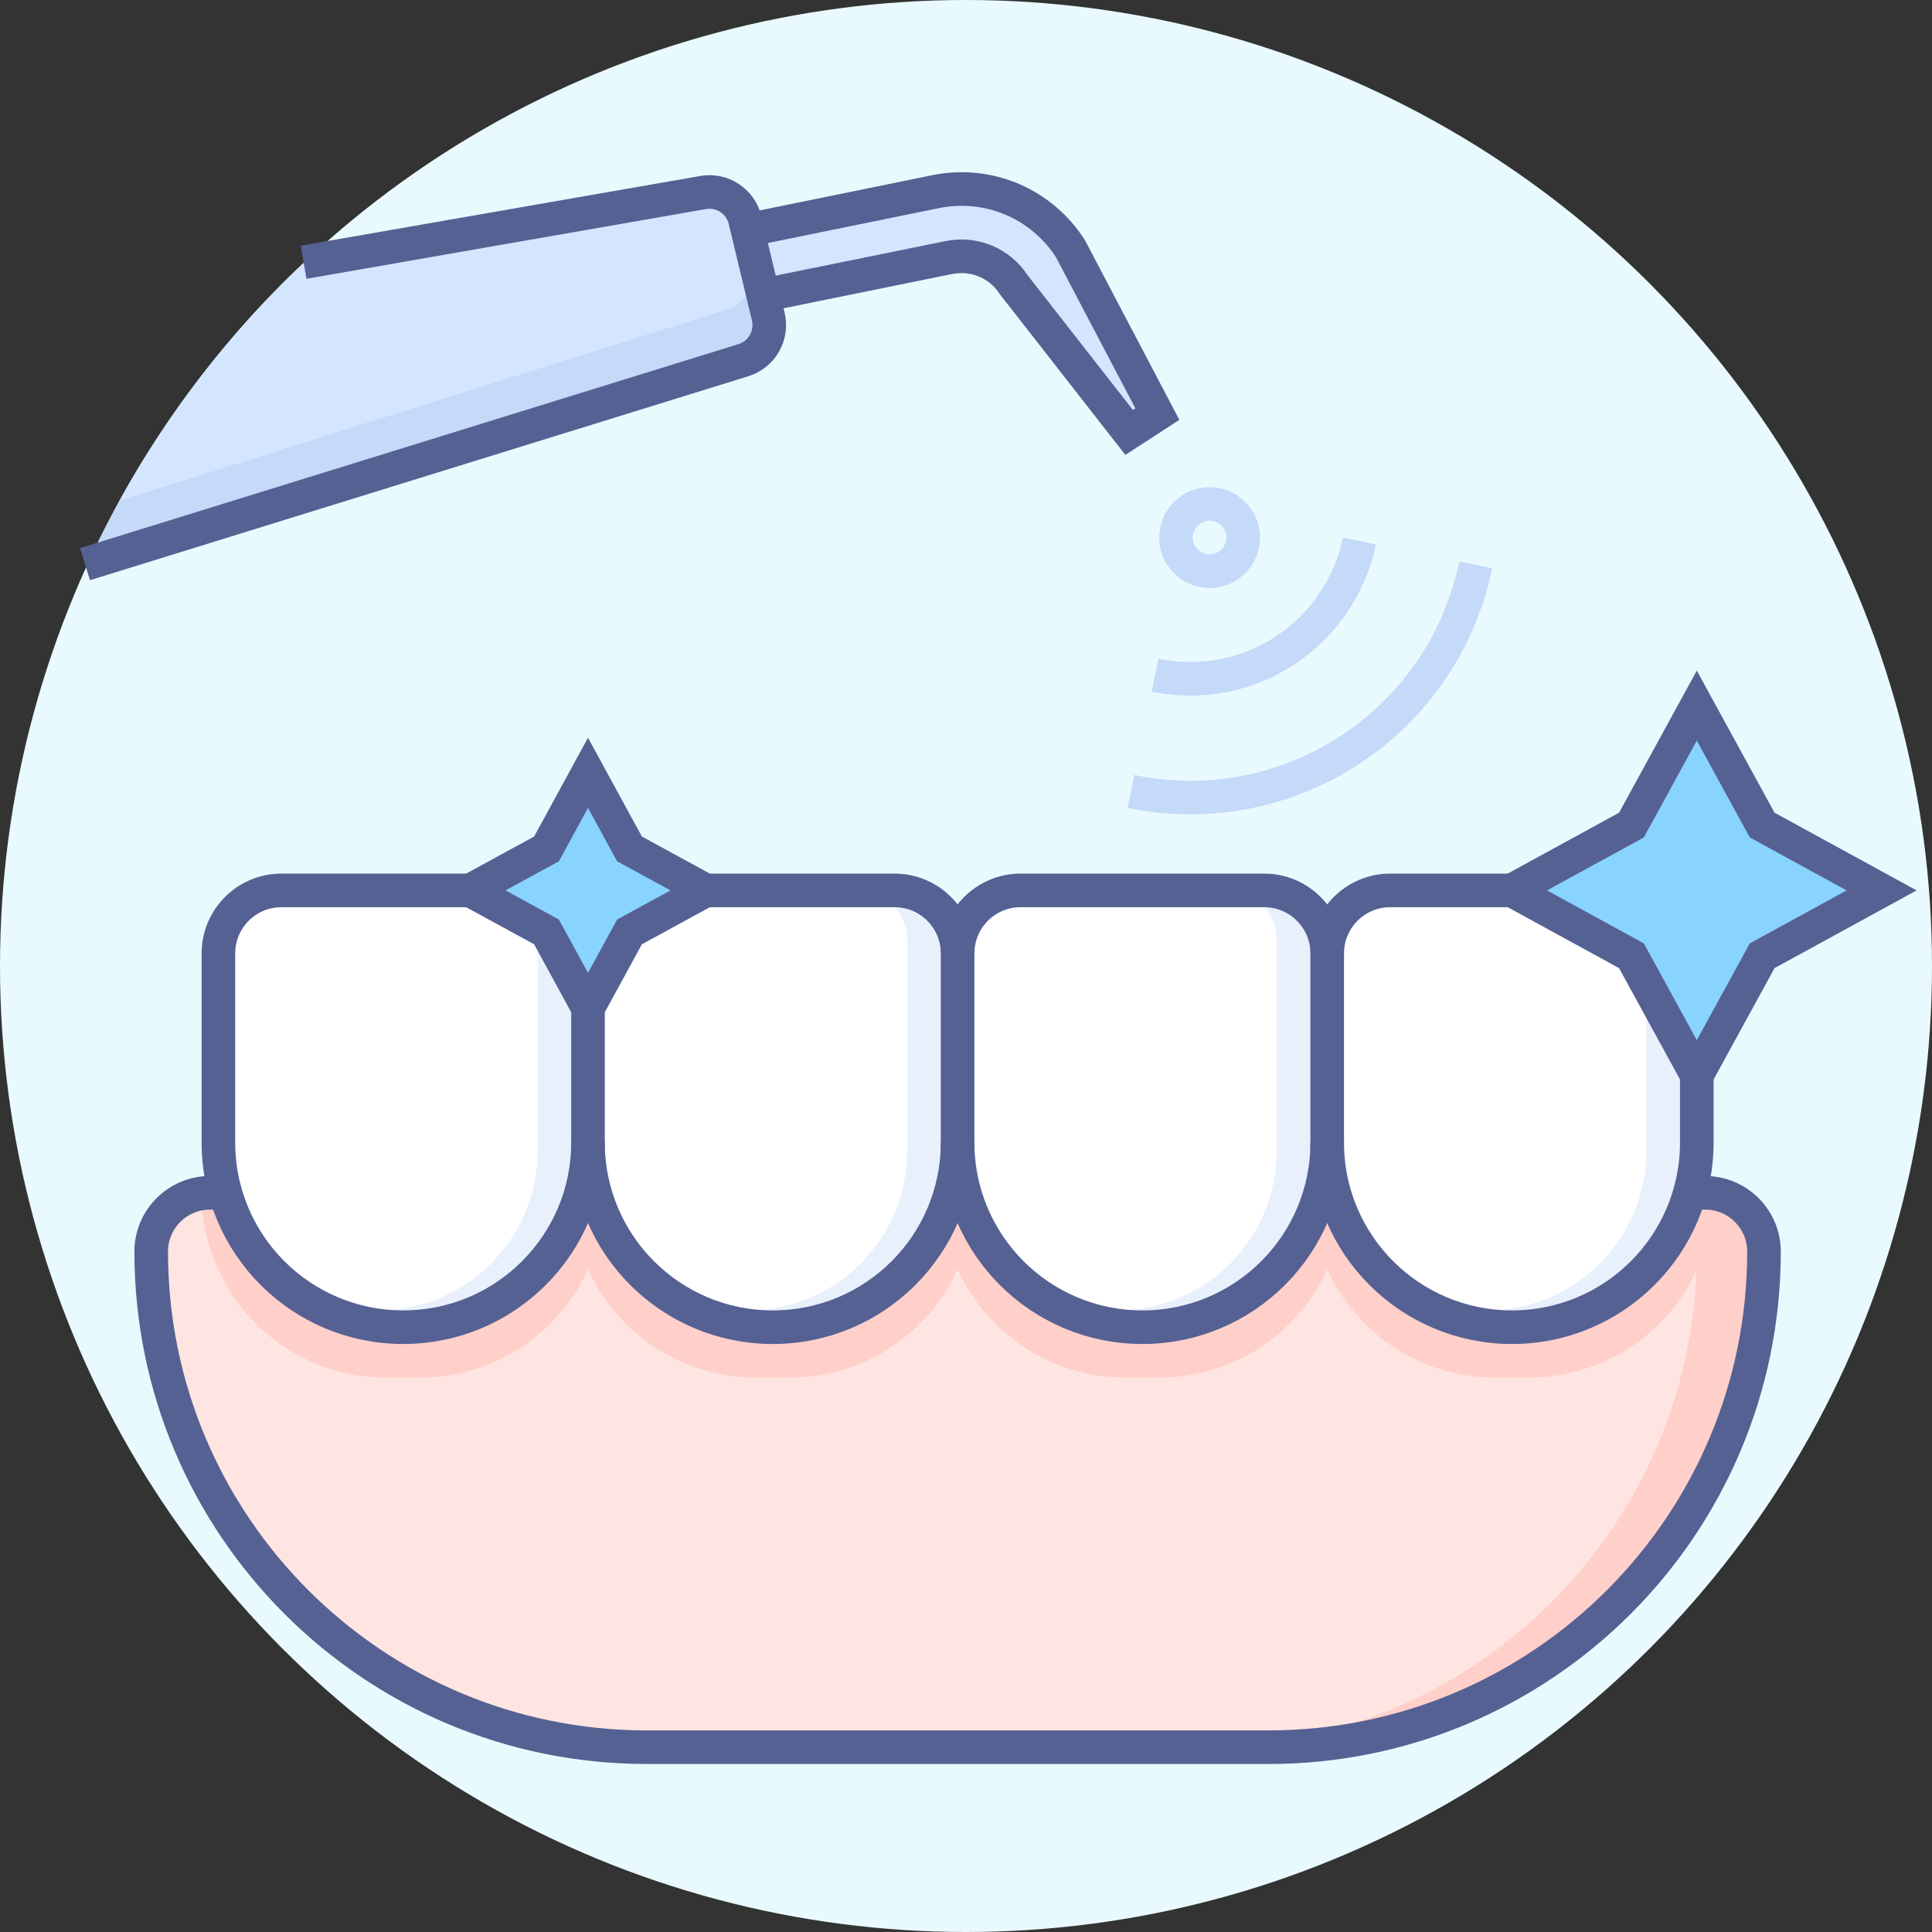
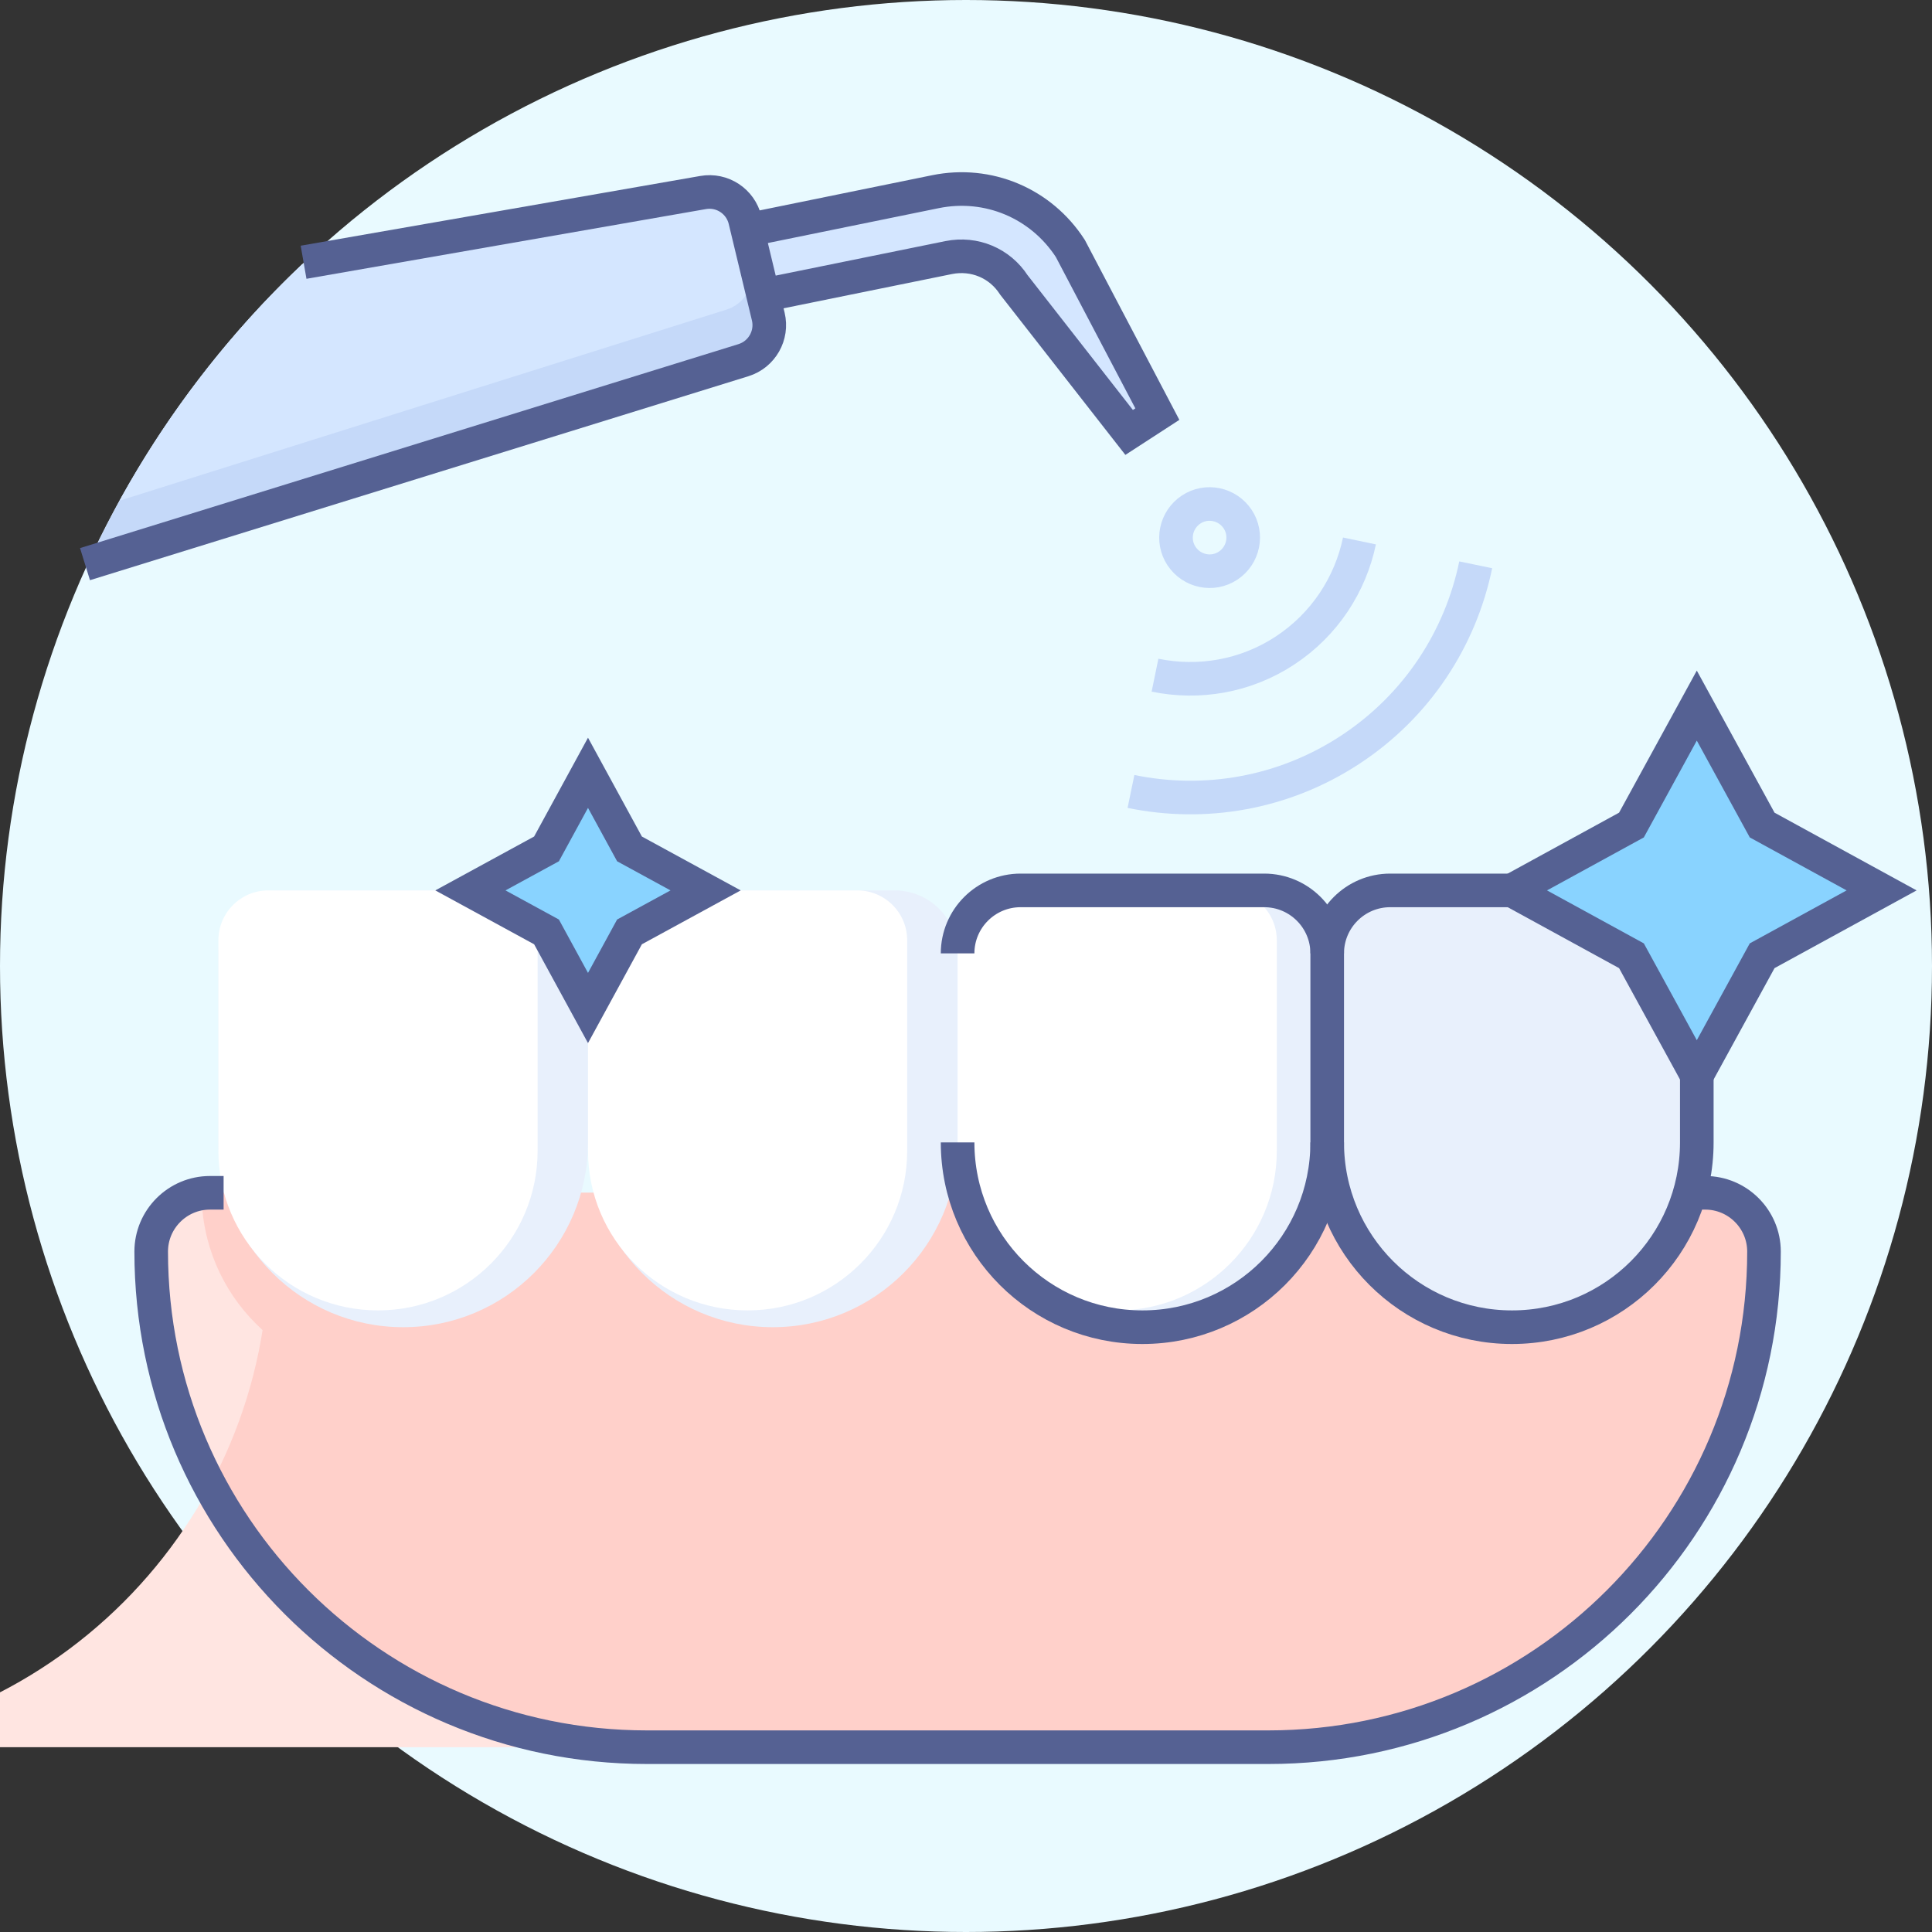
<svg xmlns="http://www.w3.org/2000/svg" id="_レイヤー_2" data-name="レイヤー_2" viewBox="0 0 115 115">
  <rect x="0" y="0" width="115" height="115" fill="#333333" stroke="none" />
  <defs>
    <style>
      .cls-1 {
        fill: #c5d9f9;
      }

      .cls-2 {
        fill: #89d3ff;
      }

      .cls-3 {
        fill: #d4e6ff;
      }

      .cls-4 {
        fill: #fff;
      }

      .cls-5 {
        fill: #ffe5e1;
      }

      .cls-6 {
        fill: #e8f0fc;
      }

      .cls-7 {
        fill: #ffd0ca;
      }

      .cls-8 {
        fill: #e9faff;
      }

      .cls-9 {
        stroke: #556193;
      }

      .cls-9, .cls-10 {
        fill: none;
        stroke-miterlimit: 10;
        stroke-width: 2px;
      }

      .cls-10 {
        stroke: #c5d9f9;
      }
    </style>
  </defs>
  <g id="icons">
    <g>
      <circle class="cls-8" cx="57.5" cy="57.5" r="57.5" />
      <g>
        <g>
          <path class="cls-7" d="M75.5,104h-37c-16.29,0-29.5-13.21-29.5-29.5,0-1.93,1.57-3.5,3.5-3.5h89c1.93,0,3.5,1.57,3.5,3.5,0,16.29-13.21,29.5-29.5,29.5Z" />
-           <path class="cls-5" d="M71.5,104h-33c-16.29,0-29.5-13.21-29.5-29.5,0-1.93,1.57-3.5,3.5-3.5h85c1.93,0,3.5,1.57,3.5,3.5,0,16.29-13.21,29.5-29.5,29.5Z" />
+           <path class="cls-5" d="M71.5,104h-33c-16.29,0-29.5-13.21-29.5-29.5,0-1.93,1.57-3.5,3.5-3.5c1.93,0,3.5,1.57,3.5,3.5,0,16.29-13.21,29.5-29.5,29.5Z" />
          <path class="cls-7" d="M12,71c0,6.08,4.92,11,11,11h2c4.45,0,8.27-2.64,10-6.44,1.73,3.79,5.55,6.44,10,6.44h2c4.45,0,8.27-2.64,10-6.44,1.73,3.79,5.55,6.44,10,6.44h2c4.45,0,8.27-2.64,10-6.44,1.73,3.79,5.55,6.44,10,6.44h2c6.08,0,11-4.92,11-11H12Z" />
          <path class="cls-6" d="M24,79c-6.08,0-11-4.92-11-11v-11.25c0-2.07,1.68-3.75,3.75-3.75h14.5c2.07,0,3.75,1.68,3.75,3.75v11.25c0,6.08-4.92,11-11,11Z" />
          <path class="cls-6" d="M46,79c-6.08,0-11-4.92-11-11v-11.25c0-2.07,1.68-3.75,3.75-3.75h14.5c2.07,0,3.75,1.68,3.75,3.75v11.25c0,6.08-4.92,11-11,11Z" />
          <path class="cls-6" d="M68,79c-6.08,0-11-4.92-11-11v-11.25c0-2.07,1.68-3.75,3.75-3.75h14.5c2.07,0,3.75,1.68,3.75,3.75v11.25c0,6.08-4.92,11-11,11Z" />
          <path class="cls-6" d="M90,79c-6.08,0-11-4.92-11-11v-11.25c0-2.07,1.68-3.75,3.75-3.75h14.5c2.07,0,3.75,1.68,3.75,3.75v11.25c0,6.08-4.92,11-11,11Z" />
-           <path class="cls-4" d="M88.5,78c-5.25,0-9.5-4.25-9.5-9.5v-12.53c0-1.64,1.33-2.97,2.97-2.97h13.06c1.64,0,2.97,1.33,2.97,2.97v12.53c0,5.25-4.25,9.5-9.5,9.5Z" />
          <path class="cls-4" d="M66.5,78c-5.25,0-9.5-4.25-9.5-9.5v-12.53c0-1.64,1.33-2.97,2.97-2.97h13.06c1.64,0,2.97,1.33,2.97,2.97v12.53c0,5.25-4.25,9.5-9.5,9.5Z" />
          <path class="cls-4" d="M44.5,78c-5.25,0-9.5-4.25-9.5-9.5v-12.53c0-1.64,1.33-2.97,2.97-2.97h13.06c1.64,0,2.97,1.33,2.97,2.97v12.53c0,5.25-4.25,9.5-9.5,9.5Z" />
          <path class="cls-4" d="M22.5,78c-5.25,0-9.5-4.25-9.5-9.5v-12.53c0-1.64,1.33-2.97,2.97-2.97h13.06c1.64,0,2.97,1.33,2.97,2.97v12.53c0,5.25-4.25,9.5-9.5,9.5Z" />
          <path class="cls-1" d="M5.14,33.75l39.12-12.32c1.1-.34,1.75-1.48,1.48-2.6l-1.38-5.74c-.27-1.12-1.36-1.84-2.5-1.64l-23.86,4.28c-5.37,5.08-9.76,11.19-12.86,18.01Z" />
          <path class="cls-3" d="M43.84,12.16c-.49-.54-1.23-.83-2-.7l-23.86,4.28c-4.31,4.08-7.97,8.83-10.86,14.06l36.12-11.37c1.1-.34,1.75-1.48,1.48-2.6l-.89-3.68Z" />
          <path class="cls-3" d="M44.85,13.62l10.83-2.21c3.14-.64,6.29.69,8.03,3.38l5.18,9.86-1.68,1.09-6.86-8.78c-.84-1.3-2.35-1.93-3.87-1.63l-10.82,2.2-.8-3.92Z" />
          <polygon class="cls-2" points="101 42 104.89 49.11 112 53 104.89 56.89 101 64 97.11 56.89 90 53 97.11 49.11 101 42" />
          <polygon class="cls-2" points="35 46 37.47 50.53 42 53 37.47 55.47 35 60 32.53 55.47 28 53 32.53 50.53 35 46" />
        </g>
        <g>
          <path class="cls-9" d="M100.56,71h.94c1.93,0,3.5,1.57,3.5,3.5,0,16.29-13.21,29.5-29.5,29.5h-37c-16.29,0-29.5-13.21-29.5-29.5,0-1.93,1.57-3.5,3.5-3.5h.81" />
-           <path class="cls-9" d="M35,59.5v8.5c0,6.08-4.92,11-11,11s-11-4.92-11-11v-11.25c0-2.07,1.68-3.75,3.75-3.75h11.25" />
-           <path class="cls-9" d="M42,53h11.25c2.07,0,3.75,1.68,3.75,3.75v11.25c0,6.08-4.92,11-11,11s-11-4.92-11-11" />
          <path class="cls-9" d="M79,68c0,6.08-4.92,11-11,11s-11-4.92-11-11" />
          <path class="cls-9" d="M57,56.75c0-2.07,1.68-3.75,3.75-3.75h14.5c2.07,0,3.75,1.68,3.75,3.75" />
          <path class="cls-9" d="M101,64v4c0,6.08-4.92,11-11,11s-11-4.92-11-11v-11.25c0-2.07,1.68-3.75,3.75-3.75h7.25" />
          <path class="cls-9" d="M18.07,15.61l23.78-4.15c1.14-.2,2.23.52,2.5,1.64l1.38,5.74c.27,1.12-.38,2.26-1.48,2.6L5.06,33.58" />
          <path class="cls-9" d="M44.85,13.62l10.83-2.21c3.14-.64,6.29.69,8.03,3.38l5.18,9.86-1.68,1.09-6.86-8.78c-.84-1.3-2.35-1.93-3.87-1.63l-10.82,2.2" />
          <path class="cls-10" d="M70.9,30.33c-.92.61-1.18,1.85-.57,2.77.61.92,1.85,1.18,2.77.57s1.18-1.85.57-2.77c-.61-.92-1.85-1.18-2.77-.57Z" />
          <path class="cls-10" d="M67.32,47.11c4.36.9,9.06.14,13.06-2.49,4-2.63,6.56-6.64,7.46-11" />
          <path class="cls-10" d="M68.75,40.19c2.58.53,5.37.09,7.74-1.47,2.37-1.56,3.89-3.94,4.43-6.52" />
          <polygon class="cls-9" points="101 42 104.89 49.11 112 53 104.89 56.89 101 64 97.11 56.89 90 53 97.11 49.11 101 42" />
          <polygon class="cls-9" points="35 46 37.47 50.53 42 53 37.47 55.47 35 60 32.53 55.47 28 53 32.53 50.53 35 46" />
        </g>
      </g>
    </g>
  </g>
</svg>